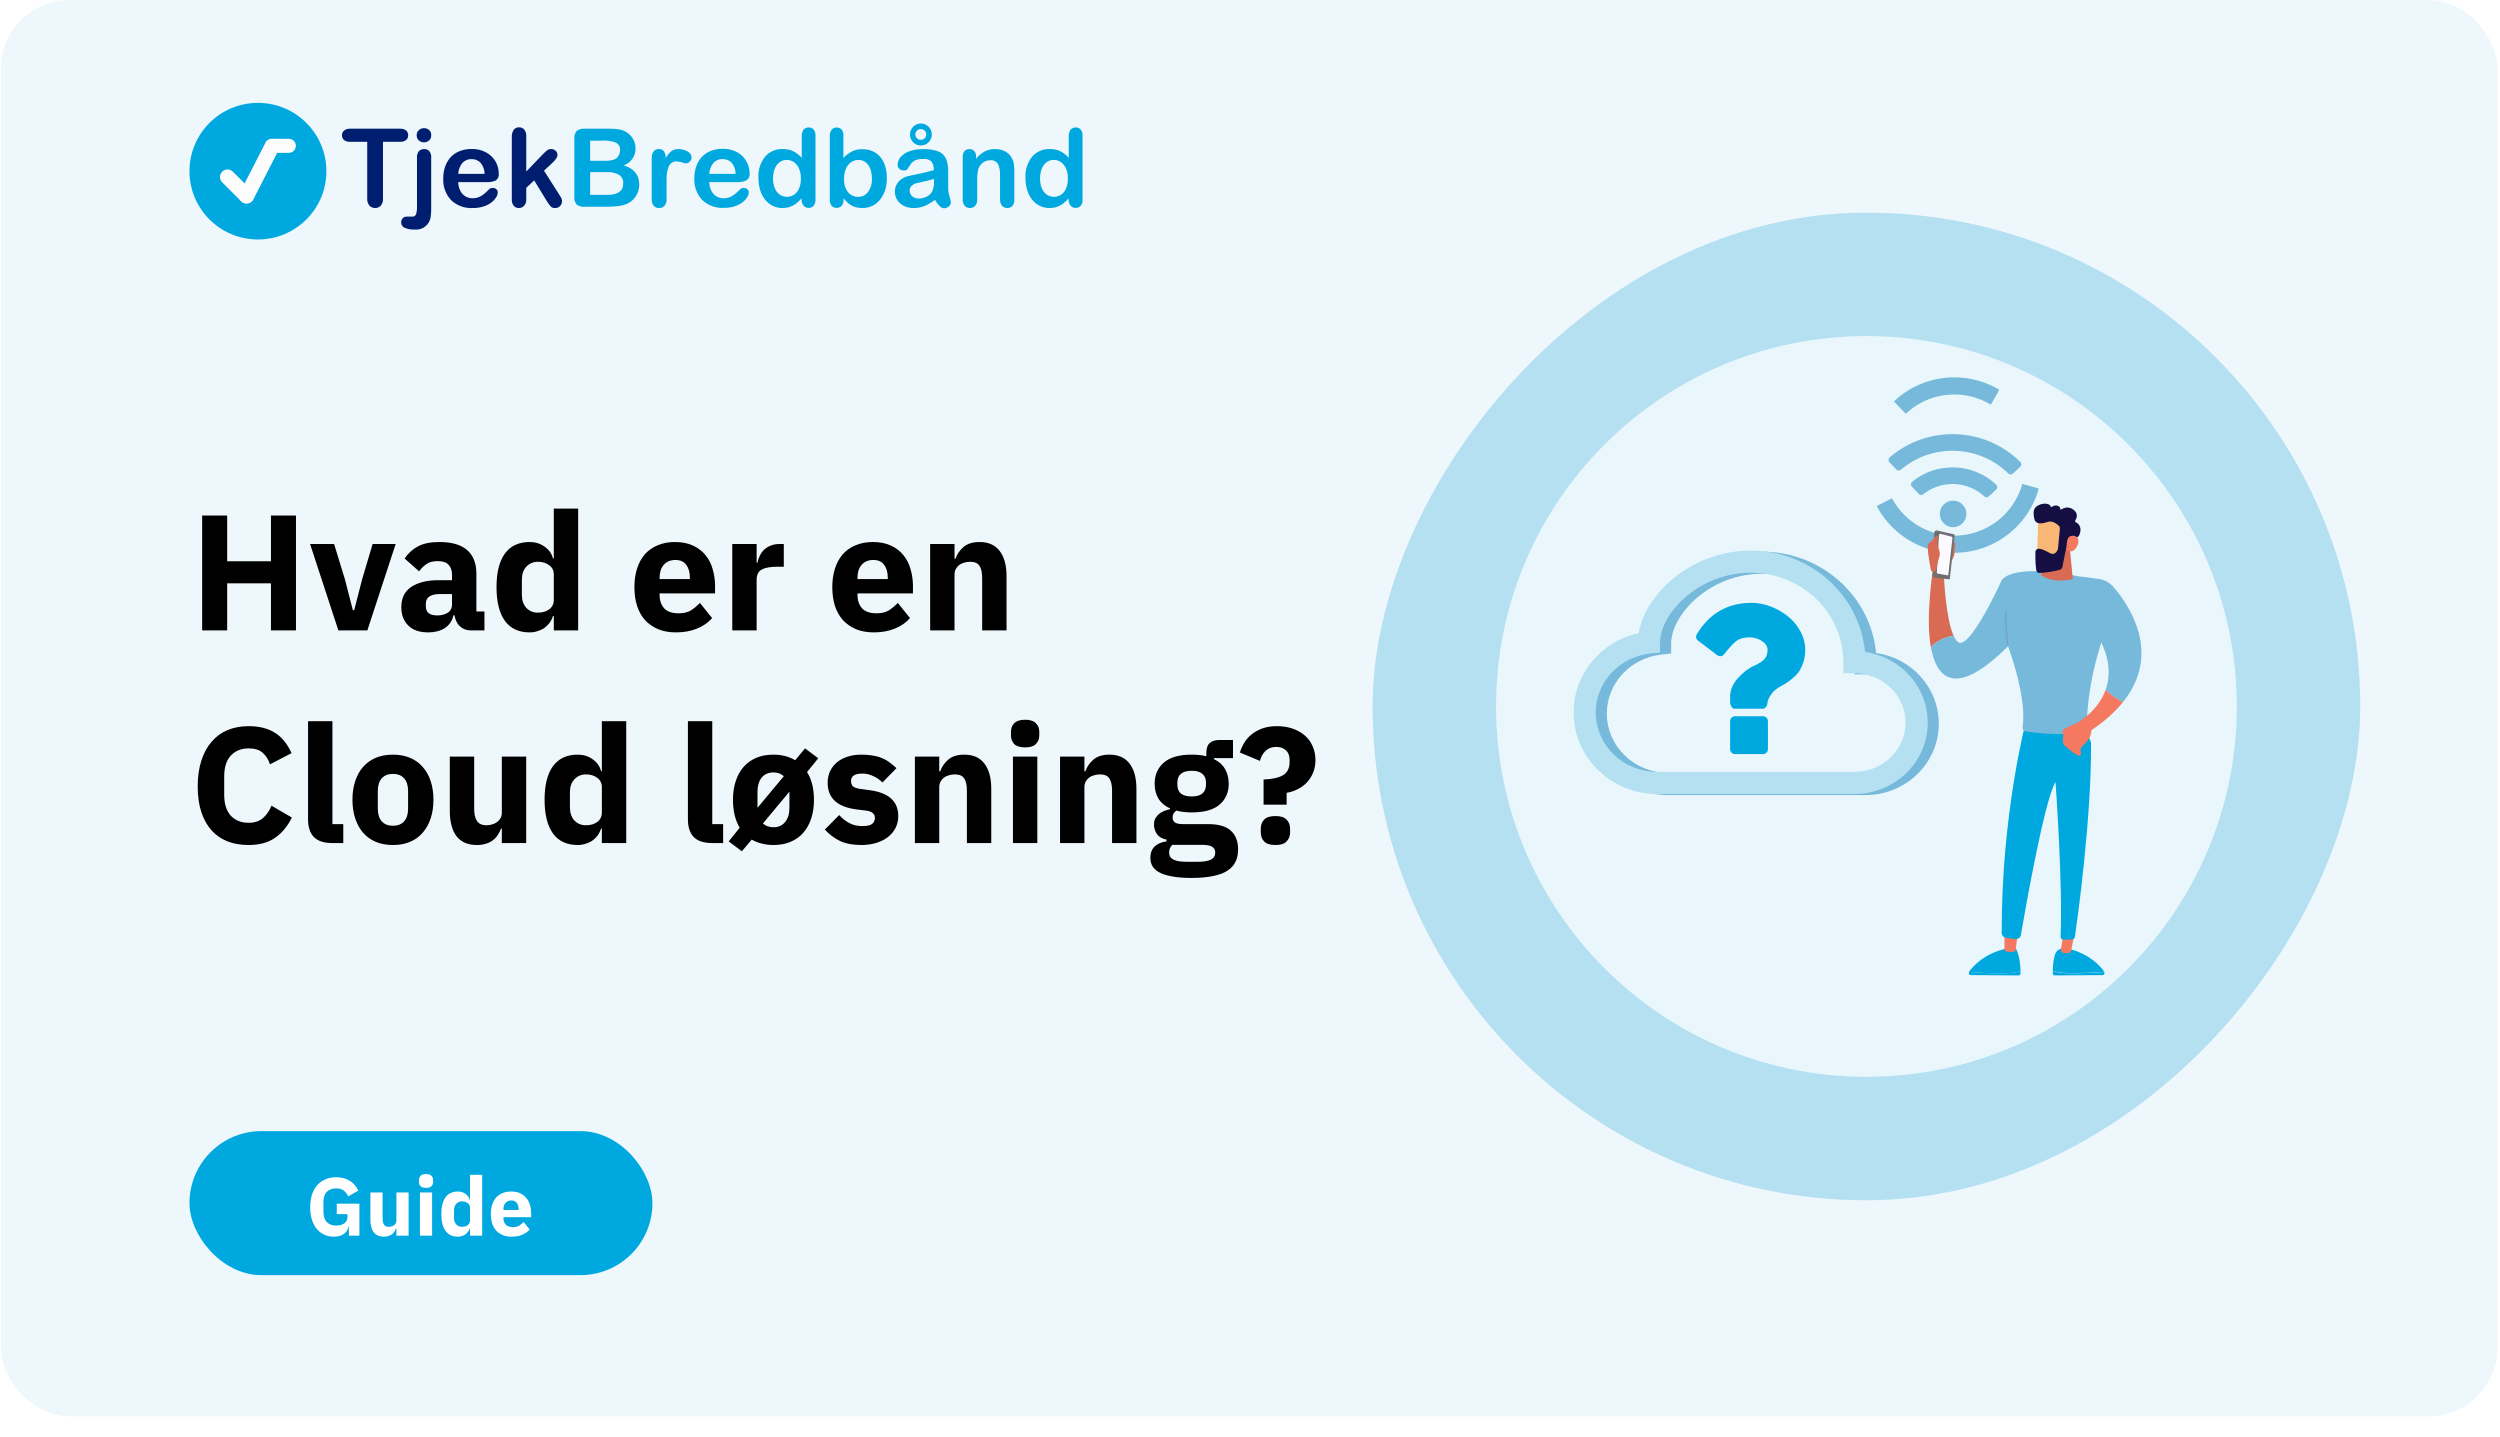
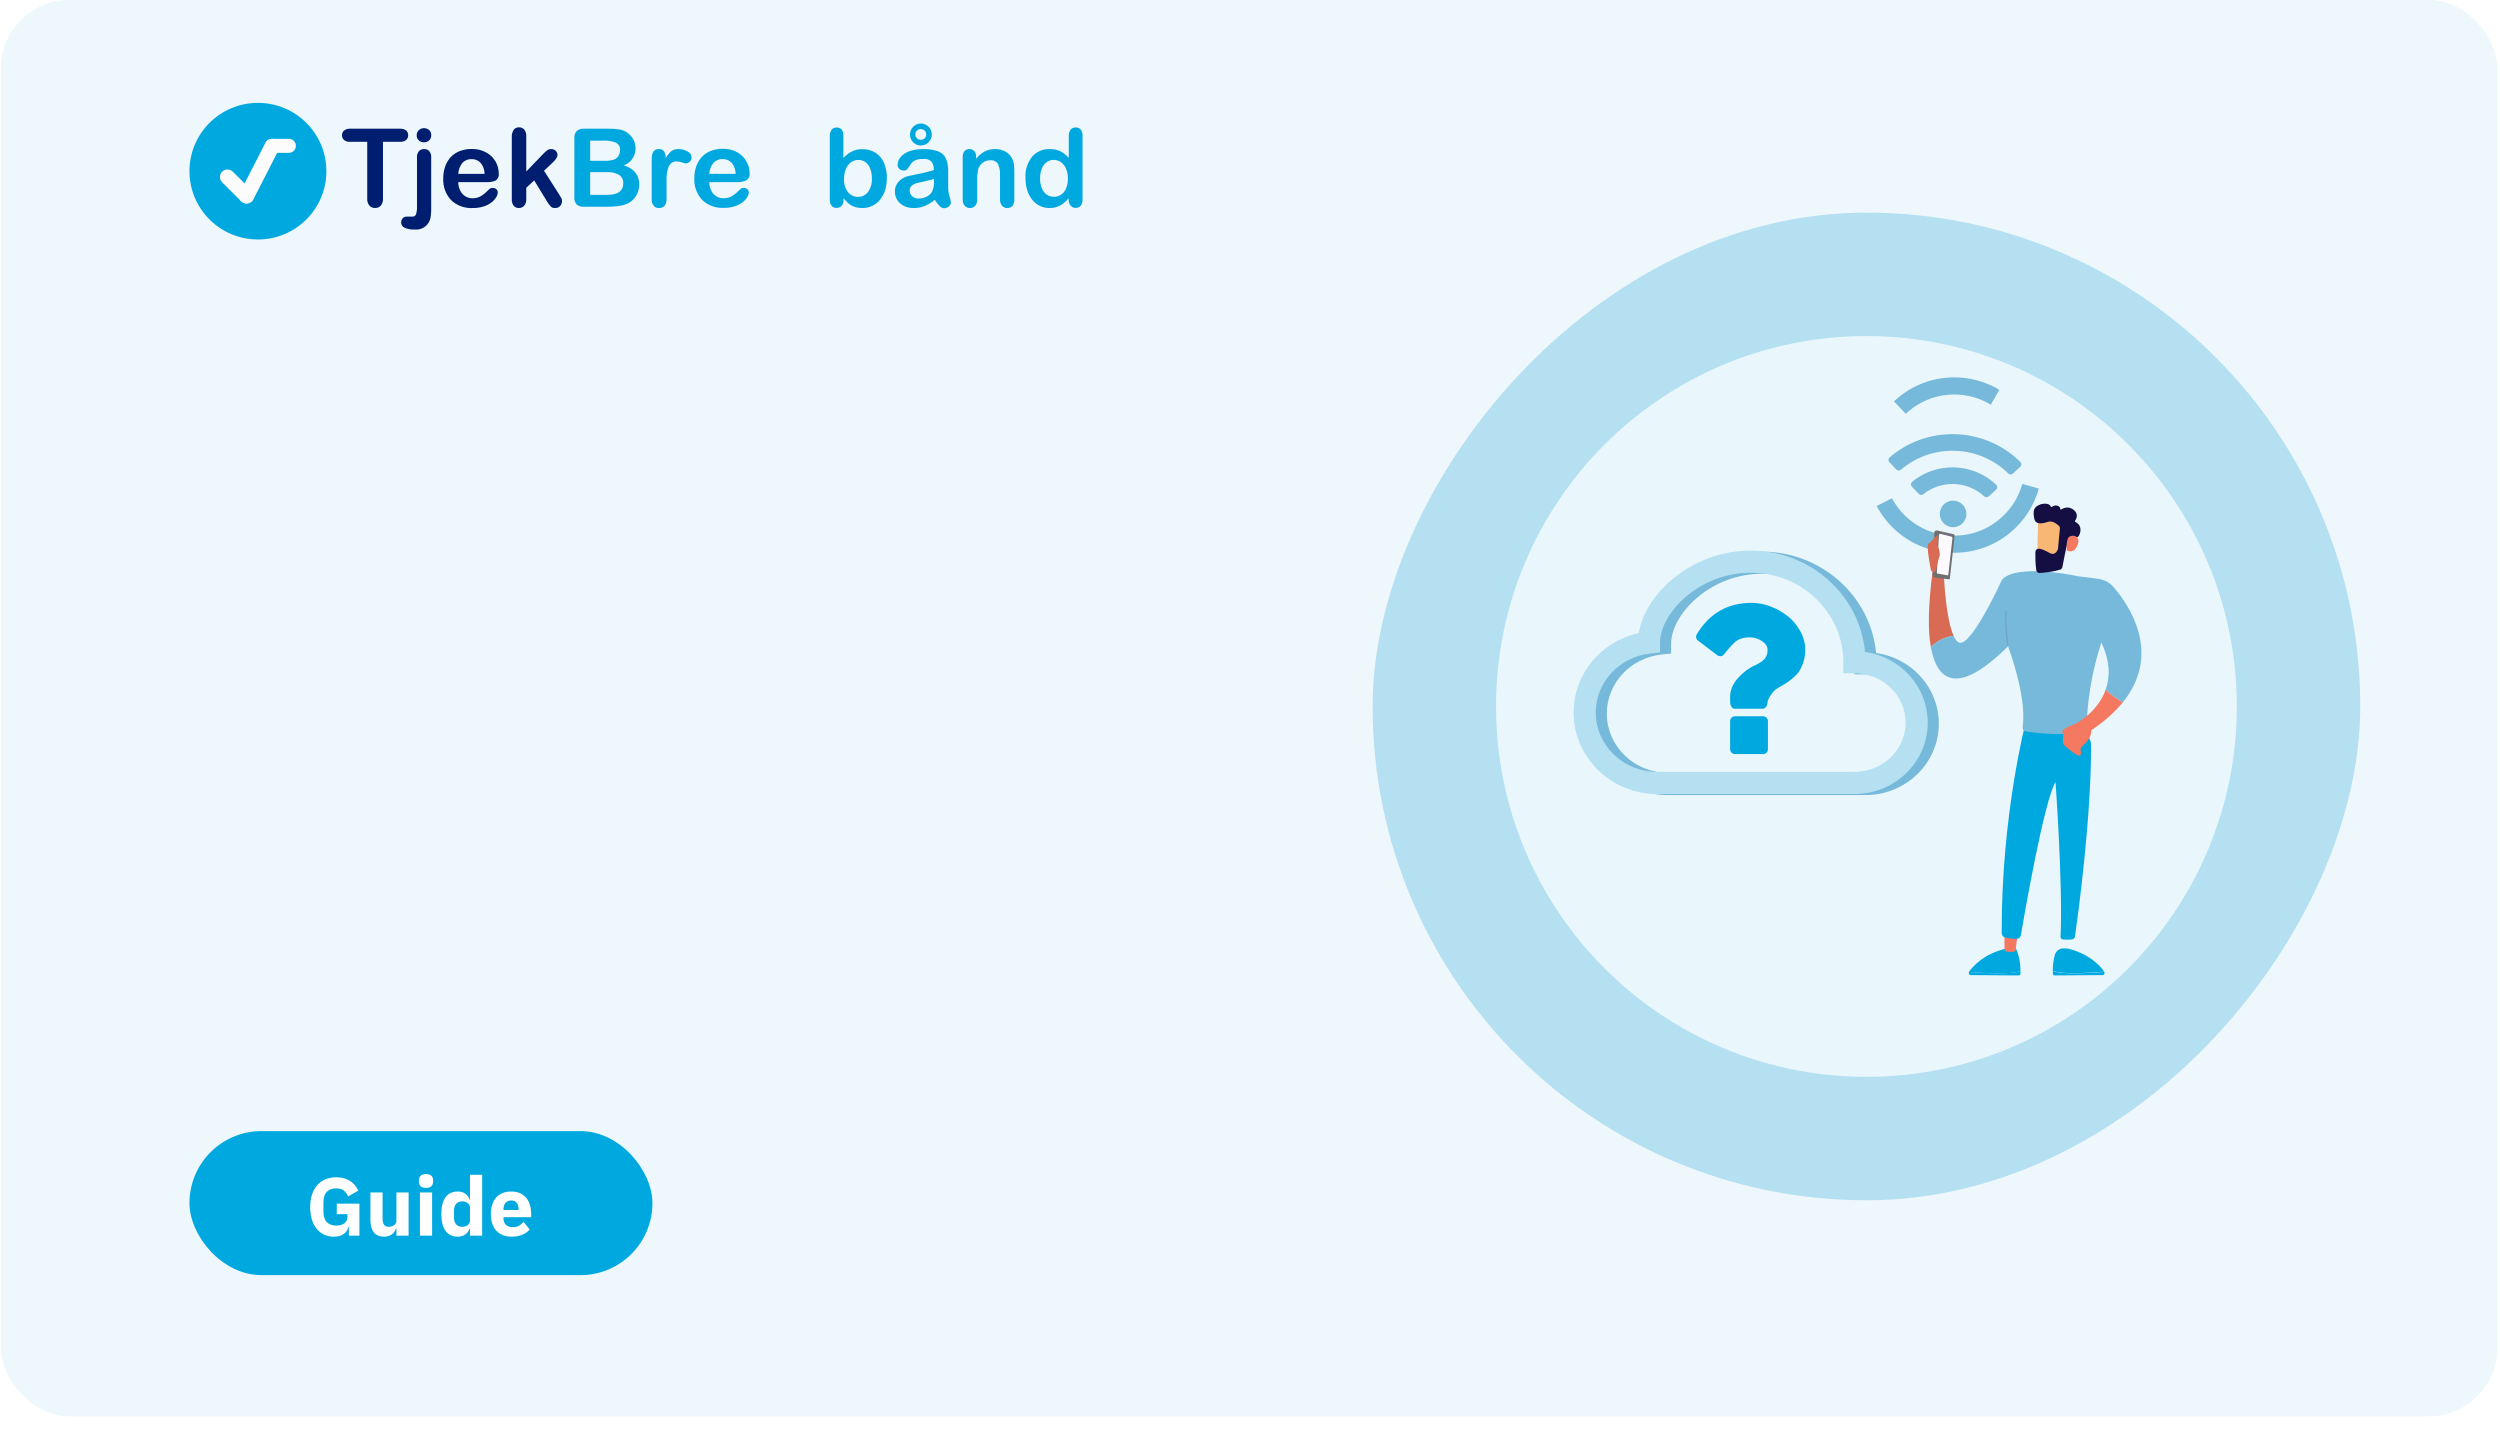
<svg xmlns="http://www.w3.org/2000/svg" width="729" height="419" viewBox="0 0 729 419" fill="none">
  <g clip-path="url(#clip0_1463_22303)">
    <rect x="0.25" width="728" height="413" rx="20" fill="url(#paint0_linear_1463_22303)" />
    <path d="M75.213 69.83C86.239 69.83 95.176 60.914 95.176 49.915C95.176 38.916 86.239 30 75.213 30C64.188 30 55.25 38.916 55.25 49.915C55.25 60.914 64.188 69.83 75.213 69.83Z" fill="#00A8E0" />
    <path d="M67.351 50.601C66.792 50.043 65.885 50.043 65.326 50.601C64.766 51.159 64.766 52.064 65.326 52.621L70.865 58.147C71.424 58.705 72.331 58.705 72.89 58.147C73.449 57.589 73.449 56.685 72.89 56.127L67.351 50.601Z" fill="#FCFCFC" stroke="#FCFCFC" stroke-width="1.532" stroke-miterlimit="10" />
    <path d="M80.604 43.332C80.964 42.63 80.685 41.769 79.981 41.41C79.276 41.051 78.413 41.329 78.053 42.032L70.644 56.489C70.284 57.191 70.563 58.052 71.267 58.411C71.971 58.771 72.834 58.492 73.194 57.79L80.604 43.332Z" fill="#FCFCFC" stroke="#FCFCFC" stroke-width="1.532" stroke-miterlimit="10" />
    <path d="M84.229 43.802C84.937 43.802 85.511 43.23 85.511 42.523C85.511 41.816 84.937 41.243 84.229 41.243H79.285C78.576 41.243 78.002 41.816 78.002 42.523C78.002 43.23 78.576 43.802 79.285 43.802H84.229Z" fill="#FCFCFC" stroke="#FCFCFC" stroke-width="1.532" stroke-miterlimit="10" />
    <path d="M116.659 41.355H111.678V57.866C111.738 58.624 111.512 59.378 111.043 59.978C110.826 60.197 110.568 60.37 110.284 60.488C110 60.607 109.695 60.668 109.387 60.668C109.078 60.668 108.773 60.607 108.489 60.488C108.205 60.37 107.947 60.197 107.73 59.978C107.253 59.386 107.022 58.635 107.083 57.878V41.355H102.101C101.472 41.413 100.845 41.231 100.345 40.846C100.145 40.676 99.986 40.465 99.878 40.226C99.771 39.988 99.717 39.728 99.722 39.467C99.711 39.205 99.758 38.944 99.862 38.703C99.965 38.462 100.122 38.247 100.32 38.075C100.8 37.704 101.395 37.511 102.002 37.529H116.659C117.297 37.478 117.931 37.664 118.44 38.05C118.631 38.225 118.781 38.439 118.882 38.677C118.983 38.915 119.032 39.171 119.026 39.429C119.038 39.697 118.989 39.965 118.881 40.21C118.773 40.456 118.609 40.673 118.403 40.846C117.902 41.22 117.283 41.401 116.659 41.355Z" fill="#001E70" />
    <path d="M125.738 45.989V60.338C125.763 61.167 125.73 61.998 125.638 62.823C125.602 63.298 125.501 63.766 125.339 64.214C125.002 65.093 124.383 65.835 123.579 66.327C122.776 66.819 121.831 67.033 120.893 66.935C119.895 66.99 118.897 66.811 117.979 66.413C117.68 66.285 117.426 66.072 117.249 65.8C117.071 65.528 116.979 65.209 116.983 64.885C116.97 64.658 117.004 64.432 117.081 64.218C117.158 64.005 117.277 63.809 117.431 63.643C117.59 63.475 117.784 63.346 118 63.264C118.216 63.183 118.447 63.151 118.677 63.17H120.159C120.395 63.196 120.633 63.146 120.839 63.028C121.045 62.91 121.208 62.729 121.304 62.512C121.539 61.74 121.636 60.932 121.591 60.127V45.989C121.526 45.313 121.722 44.637 122.139 44.1C122.336 43.89 122.575 43.725 122.842 43.616C123.108 43.506 123.395 43.456 123.683 43.467C123.967 43.457 124.25 43.508 124.512 43.617C124.775 43.727 125.01 43.892 125.202 44.1C125.613 44.64 125.805 45.314 125.738 45.989ZM123.633 41.504C123.084 41.513 122.552 41.318 122.139 40.957C121.924 40.767 121.756 40.53 121.646 40.266C121.536 40.001 121.487 39.715 121.504 39.429C121.495 39.148 121.549 38.869 121.661 38.612C121.773 38.354 121.94 38.124 122.151 37.938C122.558 37.565 123.093 37.36 123.646 37.367C124.178 37.362 124.695 37.547 125.103 37.889C125.324 38.077 125.498 38.314 125.611 38.582C125.723 38.849 125.771 39.14 125.75 39.429C125.765 39.712 125.716 39.994 125.609 40.256C125.501 40.518 125.337 40.753 125.128 40.945C124.72 41.315 124.185 41.515 123.633 41.504Z" fill="#001E70" />
    <path d="M141.915 53.108H133.621C133.624 53.969 133.825 54.819 134.206 55.593C134.539 56.279 135.062 56.856 135.713 57.257C136.337 57.629 137.053 57.823 137.78 57.816C138.252 57.821 138.721 57.758 139.175 57.63C139.618 57.514 140.039 57.325 140.42 57.071C140.801 56.829 141.163 56.559 141.504 56.263C141.84 55.977 142.263 55.58 142.749 55.083C143.016 54.881 143.349 54.784 143.683 54.81C144.063 54.791 144.436 54.915 144.729 55.157C144.87 55.283 144.98 55.439 145.051 55.614C145.122 55.788 145.153 55.976 145.14 56.164C145.111 56.642 144.956 57.105 144.692 57.506C144.33 58.096 143.862 58.615 143.309 59.034C142.623 59.551 141.852 59.946 141.03 60.202C140.008 60.527 138.94 60.682 137.867 60.661C136.705 60.73 135.542 60.559 134.449 60.16C133.356 59.76 132.358 59.14 131.516 58.338C130.74 57.489 130.14 56.496 129.751 55.415C129.362 54.334 129.191 53.187 129.249 52.039C129.238 50.856 129.427 49.68 129.81 48.561C130.158 47.539 130.713 46.6 131.441 45.803C132.178 45.028 133.08 44.43 134.081 44.051C135.191 43.632 136.37 43.425 137.556 43.442C139.048 43.4 140.524 43.761 141.827 44.486C142.973 45.111 143.918 46.045 144.555 47.182C145.124 48.218 145.428 49.379 145.439 50.561C145.502 50.955 145.452 51.358 145.296 51.725C145.139 52.092 144.883 52.407 144.555 52.636C143.724 52.998 142.82 53.16 141.915 53.108ZM133.621 50.697H141.304C141.302 49.518 140.888 48.376 140.134 47.467C139.79 47.109 139.373 46.828 138.911 46.644C138.449 46.46 137.953 46.376 137.456 46.399C136.97 46.385 136.487 46.473 136.038 46.66C135.589 46.846 135.186 47.126 134.853 47.48C134.11 48.395 133.678 49.522 133.621 50.697Z" fill="#001E70" />
    <path d="M159.5 58.723L155.764 52.598L153.46 54.76V58.127C153.505 58.811 153.277 59.485 152.825 60.002C152.637 60.209 152.409 60.374 152.154 60.488C151.898 60.601 151.622 60.66 151.343 60.661C151.053 60.677 150.764 60.627 150.496 60.515C150.229 60.403 149.99 60.232 149.799 60.015C149.388 59.46 149.189 58.777 149.238 58.089V40.013C149.188 39.257 149.38 38.504 149.786 37.864C149.964 37.622 150.2 37.428 150.471 37.3C150.743 37.172 151.043 37.114 151.343 37.131C151.633 37.118 151.923 37.171 152.19 37.285C152.457 37.399 152.696 37.571 152.887 37.789C153.309 38.358 153.512 39.059 153.46 39.764V50.014L158.23 45.044C158.653 44.6 159.107 44.185 159.587 43.802C159.919 43.572 160.316 43.454 160.721 43.467C160.963 43.461 161.205 43.503 161.432 43.59C161.658 43.677 161.865 43.809 162.041 43.976C162.21 44.135 162.344 44.328 162.434 44.542C162.524 44.756 162.568 44.986 162.564 45.218C162.564 45.84 161.991 46.672 160.845 47.703L158.628 49.778L162.975 56.586C163.298 57.095 163.523 57.48 163.672 57.741C163.802 57.973 163.875 58.233 163.884 58.499C163.915 59.082 163.713 59.654 163.323 60.089C163.137 60.282 162.912 60.432 162.663 60.531C162.414 60.63 162.146 60.674 161.879 60.661C161.654 60.683 161.427 60.658 161.213 60.587C160.998 60.517 160.801 60.402 160.633 60.251C160.208 59.779 159.829 59.267 159.5 58.723Z" fill="#001E70" />
    <path d="M177.233 60.276H170.271C169.887 60.314 169.5 60.274 169.132 60.159C168.763 60.043 168.422 59.855 168.129 59.605C167.631 58.986 167.398 58.196 167.482 57.406V40.386C167.442 40 167.48 39.61 167.593 39.239C167.707 38.868 167.893 38.523 168.142 38.224C168.433 37.974 168.772 37.784 169.137 37.665C169.502 37.546 169.888 37.499 170.271 37.529H177.656C178.602 37.516 179.548 37.583 180.483 37.727C181.239 37.85 181.965 38.112 182.625 38.498C183.165 38.834 183.648 39.253 184.057 39.74C184.459 40.227 184.779 40.777 185.004 41.367C185.219 41.974 185.328 42.612 185.328 43.256C185.344 44.336 185.024 45.395 184.41 46.286C183.796 47.176 182.92 47.854 181.903 48.225C184.908 49.178 186.407 51.029 186.399 53.779C186.414 54.993 186.072 56.185 185.415 57.207C184.782 58.208 183.862 58.996 182.775 59.468C182.007 59.773 181.203 59.978 180.384 60.077C179.338 60.208 178.286 60.274 177.233 60.276ZM172.089 41.02V46.896H176.311C177.212 46.931 178.112 46.818 178.976 46.56C179.287 46.458 179.575 46.296 179.823 46.083C180.07 45.87 180.274 45.61 180.421 45.318C180.678 44.872 180.811 44.366 180.807 43.852C180.862 43.391 180.771 42.925 180.548 42.517C180.325 42.11 179.98 41.782 179.562 41.579C178.37 41.132 177.097 40.937 175.825 41.007L172.089 41.02ZM176.934 50.188H172.089V56.822H177.071C180.184 56.822 181.741 55.7 181.741 53.456C181.776 52.968 181.679 52.48 181.46 52.043C181.241 51.605 180.908 51.235 180.496 50.971C179.403 50.388 178.171 50.117 176.934 50.188Z" fill="#00A8E0" />
    <path d="M194.37 54.561V58.09C194.419 58.789 194.202 59.481 193.76 60.028C193.564 60.235 193.326 60.398 193.062 60.508C192.798 60.617 192.514 60.669 192.228 60.661C191.93 60.686 191.631 60.64 191.354 60.528C191.077 60.416 190.831 60.24 190.634 60.015C190.2 59.471 189.986 58.784 190.036 58.09V46.325C190.036 44.424 190.721 43.467 192.104 43.467C192.394 43.441 192.686 43.488 192.951 43.606C193.217 43.723 193.448 43.906 193.623 44.138C193.981 44.729 194.158 45.411 194.134 46.101C194.537 45.36 195.069 44.696 195.702 44.138C196.31 43.667 197.065 43.43 197.832 43.467C198.738 43.47 199.629 43.701 200.423 44.138C200.779 44.28 201.088 44.522 201.308 44.836C201.529 45.149 201.654 45.519 201.669 45.902C201.668 46.136 201.62 46.367 201.525 46.581C201.43 46.794 201.293 46.986 201.121 47.145C200.971 47.299 200.794 47.422 200.597 47.508C200.401 47.593 200.189 47.638 199.975 47.642C199.587 47.593 199.206 47.497 198.841 47.356C198.335 47.183 197.806 47.087 197.272 47.07C196.721 47.047 196.178 47.219 195.741 47.554C195.309 47.947 194.995 48.45 194.831 49.008C194.588 49.749 194.437 50.516 194.382 51.294C194.37 52.213 194.37 53.294 194.37 54.561Z" fill="#00A8E0" />
    <path d="M215.067 53.108H206.823C206.821 53.97 207.022 54.821 207.408 55.592C207.727 56.266 208.235 56.833 208.868 57.227C209.502 57.621 210.236 57.826 210.983 57.816C211.454 57.821 211.924 57.758 212.377 57.63C212.821 57.514 213.242 57.325 213.623 57.071C214.001 56.826 214.363 56.556 214.705 56.263C215.043 55.977 215.466 55.58 215.951 55.083C216.215 54.883 216.542 54.785 216.872 54.809C217.258 54.789 217.635 54.913 217.932 55.157C218.072 55.283 218.181 55.439 218.253 55.613C218.324 55.788 218.356 55.976 218.343 56.164C218.313 56.644 218.154 57.108 217.881 57.505C217.528 58.08 217.067 58.582 216.524 58.984C215.838 59.501 215.067 59.896 214.245 60.152C213.222 60.476 212.155 60.631 211.081 60.611C209.92 60.68 208.757 60.51 207.664 60.11C206.571 59.71 205.573 59.09 204.731 58.288C203.954 57.44 203.355 56.446 202.966 55.365C202.576 54.284 202.406 53.137 202.464 51.989C202.453 50.807 202.642 49.63 203.025 48.511C203.373 47.489 203.928 46.55 204.656 45.753C205.393 44.978 206.295 44.38 207.296 44.001C208.406 43.582 209.585 43.375 210.77 43.392C212.263 43.352 213.738 43.712 215.043 44.436C216.164 45.067 217.084 46.002 217.695 47.132C218.273 48.165 218.582 49.327 218.591 50.511C218.65 50.908 218.595 51.314 218.432 51.681C218.269 52.049 218.005 52.362 217.67 52.586C216.855 52.959 215.964 53.138 215.067 53.108ZM206.823 50.697H214.507C214.507 49.513 214.093 48.367 213.336 47.455C212.992 47.097 212.575 46.816 212.114 46.632C211.652 46.447 211.155 46.364 210.659 46.386C210.175 46.374 209.694 46.464 209.247 46.65C208.801 46.836 208.399 47.115 208.069 47.467C207.318 48.384 206.882 49.516 206.823 50.697Z" fill="#00A8E0" />
-     <path d="M233.748 58.251V57.828C233.245 58.416 232.682 58.949 232.066 59.419C231.518 59.823 230.908 60.138 230.261 60.35C229.576 60.566 228.862 60.671 228.144 60.661C227.169 60.67 226.205 60.453 225.33 60.027C224.451 59.588 223.681 58.96 223.075 58.189C222.425 57.351 221.94 56.398 221.643 55.381C221.311 54.247 221.146 53.071 221.157 51.89C221.013 49.651 221.706 47.438 223.1 45.678C223.731 44.952 224.517 44.376 225.401 43.994C226.285 43.611 227.243 43.431 228.207 43.467C229.27 43.43 230.328 43.642 231.295 44.088C232.238 44.57 233.082 45.223 233.785 46.014V39.802C233.737 39.104 233.921 38.41 234.309 37.826C234.486 37.608 234.713 37.435 234.971 37.321C235.227 37.206 235.508 37.154 235.791 37.168C236.067 37.15 236.346 37.195 236.602 37.301C236.86 37.406 237.089 37.569 237.272 37.777C237.656 38.296 237.841 38.935 237.796 39.578V58.214C237.845 58.867 237.645 59.515 237.235 60.027C237.052 60.224 236.827 60.379 236.577 60.482C236.328 60.585 236.059 60.633 235.791 60.624C235.52 60.632 235.252 60.58 235.005 60.473C234.757 60.366 234.536 60.205 234.358 60.002C233.943 59.515 233.725 58.89 233.748 58.251ZM225.416 52.039C225.386 53.039 225.568 54.034 225.952 54.958C226.249 55.695 226.756 56.33 227.409 56.785C228.013 57.187 228.725 57.399 229.451 57.394C230.175 57.4 230.884 57.197 231.493 56.81C232.153 56.376 232.668 55.758 232.975 55.033C233.378 54.087 233.569 53.066 233.536 52.039C233.563 51.041 233.371 50.049 232.975 49.132C232.663 48.387 232.15 47.742 231.493 47.268C230.886 46.85 230.165 46.625 229.427 46.622C228.681 46.615 227.952 46.846 227.347 47.281C226.702 47.767 226.21 48.426 225.927 49.181C225.571 50.091 225.397 51.062 225.416 52.039Z" fill="#00A8E0" />
    <path d="M245.928 39.591V46.051C246.65 45.292 247.492 44.654 248.419 44.163C249.372 43.691 250.431 43.465 251.494 43.505C252.81 43.464 254.109 43.81 255.231 44.498C256.329 45.197 257.196 46.204 257.721 47.393C258.339 48.81 258.641 50.345 258.605 51.89C258.619 53.084 258.454 54.273 258.12 55.419C257.798 56.428 257.296 57.371 256.638 58.202C256.028 58.972 255.254 59.596 254.371 60.028C253.457 60.457 252.455 60.674 251.445 60.661C250.823 60.665 250.204 60.59 249.601 60.438C249.085 60.303 248.588 60.094 248.132 59.817C247.762 59.591 247.415 59.329 247.099 59.034C246.698 58.644 246.324 58.229 245.977 57.791V58.214C246.032 58.866 245.827 59.514 245.404 60.015C245.219 60.215 244.993 60.373 244.742 60.477C244.492 60.583 244.22 60.632 243.947 60.624C243.676 60.638 243.406 60.59 243.155 60.484C242.906 60.379 242.682 60.219 242.503 60.015C242.115 59.498 241.924 58.859 241.967 58.214V39.777C241.917 39.091 242.103 38.408 242.49 37.839C242.662 37.621 242.885 37.447 243.139 37.332C243.392 37.218 243.669 37.166 243.947 37.181C244.23 37.166 244.511 37.214 244.771 37.321C245.032 37.429 245.266 37.593 245.455 37.802C245.816 38.326 245.983 38.958 245.928 39.591ZM246.127 52.164C246.036 53.552 246.448 54.927 247.285 56.04C247.651 56.487 248.116 56.843 248.643 57.08C249.171 57.317 249.745 57.429 250.324 57.406C250.858 57.403 251.385 57.277 251.862 57.038C252.339 56.798 252.754 56.453 253.076 56.027C253.918 54.879 254.327 53.471 254.234 52.052C254.255 51.07 254.094 50.093 253.761 49.17C253.484 48.431 253.012 47.782 252.391 47.294C251.792 46.856 251.067 46.624 250.324 46.635C249.555 46.628 248.802 46.858 248.169 47.294C247.502 47.779 246.983 48.442 246.675 49.207C246.293 50.145 246.106 51.151 246.127 52.164Z" fill="#00A8E0" />
    <path d="M272.616 58.275C271.706 58.999 270.705 59.6 269.639 60.064C268.615 60.475 267.518 60.677 266.414 60.661C265.423 60.68 264.44 60.463 263.549 60.027C262.757 59.631 262.089 59.025 261.619 58.275C261.175 57.559 260.942 56.732 260.946 55.89C260.926 54.8 261.322 53.742 262.055 52.933C262.86 52.074 263.922 51.499 265.081 51.293L267.087 50.871C268.157 50.66 269.066 50.461 269.827 50.275C270.586 50.088 271.421 49.877 272.317 49.616C272.346 48.74 272.111 47.874 271.644 47.131C271.312 46.827 270.916 46.599 270.486 46.466C270.055 46.333 269.6 46.297 269.154 46.361C268.32 46.311 267.486 46.464 266.725 46.808C266.163 47.145 265.693 47.615 265.355 48.175C264.965 48.771 264.691 49.185 264.533 49.417C264.389 49.533 264.223 49.617 264.046 49.666C263.868 49.716 263.682 49.728 263.5 49.703C263.042 49.71 262.598 49.546 262.254 49.243C262.088 49.099 261.955 48.919 261.866 48.717C261.778 48.515 261.736 48.296 261.744 48.076C261.76 47.285 262.036 46.522 262.528 45.901C263.191 45.114 264.049 44.514 265.018 44.162C266.359 43.678 267.779 43.45 269.203 43.491C270.697 43.428 272.19 43.651 273.6 44.15C274.584 44.527 275.383 45.271 275.829 46.224C276.319 47.426 276.544 48.718 276.489 50.014V54.809C276.493 55.653 276.628 56.491 276.887 57.294C277.077 57.833 277.208 58.391 277.273 58.959C277.276 59.199 277.223 59.437 277.117 59.653C277.012 59.869 276.855 60.056 276.663 60.201C276.287 60.547 275.793 60.737 275.28 60.735C274.802 60.699 274.357 60.481 274.036 60.126C273.482 59.575 273.005 58.952 272.616 58.275ZM272.329 52.163C271.44 52.458 270.532 52.698 269.614 52.883C268.431 53.132 267.609 53.318 267.124 53.443C266.662 53.578 266.235 53.816 265.878 54.138C265.671 54.315 265.506 54.537 265.399 54.787C265.291 55.036 265.242 55.308 265.255 55.58C265.253 55.889 265.316 56.197 265.443 56.48C265.569 56.763 265.757 57.015 265.99 57.219C266.515 57.68 267.198 57.921 267.895 57.89C268.704 57.895 269.503 57.708 270.224 57.344C270.868 57.03 271.41 56.539 271.781 55.927C272.236 54.936 272.432 53.847 272.354 52.759L272.329 52.163ZM268.505 36.012C268.927 36.012 269.345 36.095 269.736 36.256C270.125 36.417 270.479 36.654 270.778 36.951C271.077 37.249 271.312 37.602 271.474 37.991C271.636 38.38 271.719 38.797 271.719 39.218C271.719 39.639 271.636 40.055 271.474 40.444C271.312 40.833 271.077 41.187 270.778 41.484C270.479 41.782 270.125 42.018 269.736 42.179C269.345 42.34 268.927 42.423 268.505 42.423C267.941 42.432 267.383 42.281 266.899 41.988C266.42 41.7 266.024 41.292 265.753 40.803C265.483 40.315 265.345 39.764 265.355 39.205C265.358 38.356 265.698 37.543 266.3 36.942C266.902 36.342 267.717 36.003 268.568 36L268.505 36.012ZM268.505 37.64C268.297 37.633 268.087 37.669 267.893 37.746C267.698 37.823 267.521 37.939 267.373 38.087C267.224 38.235 267.109 38.411 267.03 38.606C266.954 38.8 266.918 39.009 266.925 39.218C266.917 39.424 266.955 39.63 267.035 39.821C267.114 40.011 267.233 40.183 267.385 40.323C267.531 40.47 267.706 40.586 267.899 40.663C268.091 40.74 268.298 40.776 268.505 40.771C268.784 40.771 269.058 40.703 269.303 40.572C269.548 40.443 269.753 40.248 269.891 40.008C270.031 39.768 270.098 39.494 270.087 39.218C270.087 39.006 270.05 38.795 269.976 38.596C269.899 38.406 269.784 38.233 269.639 38.087C269.333 37.798 268.927 37.637 268.505 37.64Z" fill="#00A8E0" />
    <path d="M284.646 45.803V46.324C285.304 45.428 286.155 44.689 287.136 44.163C288.082 43.689 289.129 43.45 290.187 43.467C291.235 43.452 292.267 43.704 293.189 44.2C294.025 44.661 294.7 45.368 295.119 46.225C295.396 46.748 295.577 47.316 295.655 47.902C295.75 48.664 295.791 49.432 295.778 50.2V58.065C295.854 58.759 295.662 59.456 295.244 60.015C295.056 60.228 294.824 60.396 294.564 60.508C294.302 60.62 294.02 60.672 293.736 60.661C293.447 60.67 293.158 60.616 292.892 60.502C292.624 60.388 292.386 60.218 292.193 60.003C291.772 59.457 291.564 58.777 291.607 58.09V51.045C291.662 49.946 291.462 48.849 291.022 47.84C290.784 47.453 290.438 47.143 290.027 46.947C289.616 46.75 289.157 46.677 288.706 46.734C287.961 46.73 287.236 46.965 286.637 47.405C286.006 47.871 285.529 48.516 285.268 49.256C285.01 50.418 284.906 51.608 284.957 52.797V58.09C285.009 58.788 284.795 59.48 284.359 60.028C284.162 60.237 283.922 60.402 283.656 60.511C283.389 60.62 283.102 60.672 282.815 60.661C282.531 60.667 282.249 60.611 281.988 60.498C281.728 60.384 281.496 60.215 281.308 60.003C280.888 59.457 280.679 58.777 280.723 58.09V45.865C280.672 45.221 280.859 44.581 281.245 44.063C281.428 43.864 281.651 43.707 281.9 43.604C282.151 43.501 282.42 43.454 282.69 43.467C283.044 43.462 283.392 43.552 283.699 43.728C284.013 43.917 284.263 44.194 284.421 44.523C284.599 44.925 284.676 45.364 284.646 45.803Z" fill="#00A8E0" />
    <path d="M311.619 58.251V57.828C311.114 58.413 310.55 58.946 309.938 59.419C309.389 59.823 308.779 60.138 308.132 60.35C307.447 60.566 306.733 60.671 306.015 60.661C305.04 60.67 304.077 60.453 303.201 60.027C302.322 59.588 301.552 58.96 300.946 58.189C300.296 57.351 299.81 56.398 299.514 55.381C299.181 54.247 299.017 53.071 299.028 51.89C298.885 49.651 299.577 47.438 300.971 45.678C301.603 44.952 302.388 44.376 303.272 43.994C304.156 43.611 305.114 43.431 306.076 43.467C307.141 43.43 308.2 43.642 309.166 44.088C310.109 44.57 310.953 45.223 311.656 46.014V39.802C311.608 39.104 311.792 38.41 312.18 37.826C312.357 37.608 312.584 37.435 312.842 37.321C313.098 37.206 313.379 37.154 313.662 37.168C313.938 37.15 314.217 37.195 314.473 37.301C314.731 37.406 314.96 37.569 315.143 37.777C315.527 38.296 315.712 38.935 315.667 39.578V58.214C315.716 58.867 315.516 59.515 315.106 60.027C314.921 60.224 314.698 60.378 314.448 60.481C314.199 60.584 313.93 60.633 313.662 60.624C313.392 60.632 313.123 60.58 312.875 60.473C312.628 60.366 312.407 60.205 312.229 60.002C311.814 59.515 311.596 58.89 311.619 58.251ZM303.287 52.039C303.257 53.039 303.439 54.034 303.823 54.958C304.12 55.695 304.628 56.33 305.28 56.785C305.884 57.187 306.596 57.399 307.322 57.394C308.046 57.4 308.755 57.197 309.365 56.81C310.02 56.374 310.53 55.757 310.834 55.033C311.237 54.087 311.427 53.066 311.395 52.039C311.421 51.041 311.23 50.049 310.834 49.132C310.521 48.387 310.009 47.742 309.352 47.268C308.744 46.85 308.024 46.625 307.285 46.622C306.54 46.615 305.81 46.846 305.205 47.281C304.56 47.767 304.068 48.426 303.786 49.181C303.434 50.092 303.264 51.063 303.287 52.039Z" fill="#00A8E0" />
-     <path d="M79.01 170.102H66.242V183.83H58.946V150.326H66.242V163.67H79.01V150.326H86.306V183.83H79.01V170.102ZM98.672 183.83L90.416 158.63H97.424L100.544 168.806L102.896 177.926H103.28L105.632 168.806L108.656 158.63H115.376L107.12 183.83H98.672ZM137.327 183.83C136.047 183.83 134.975 183.43 134.111 182.63C133.279 181.83 132.751 180.758 132.527 179.414H132.239C131.855 181.046 131.007 182.294 129.695 183.158C128.383 183.99 126.767 184.406 124.847 184.406C122.319 184.406 120.383 183.734 119.039 182.39C117.695 181.046 117.023 179.27 117.023 177.062C117.023 174.406 117.983 172.438 119.903 171.158C121.855 169.846 124.495 169.19 127.823 169.19H131.807V167.606C131.807 166.39 131.487 165.43 130.847 164.726C130.207 163.99 129.135 163.622 127.631 163.622C126.223 163.622 125.103 163.926 124.271 164.534C123.439 165.142 122.751 165.83 122.207 166.598L117.983 162.854C119.007 161.35 120.287 160.182 121.823 159.35C123.391 158.486 125.503 158.054 128.159 158.054C131.743 158.054 134.431 158.838 136.223 160.406C138.015 161.974 138.911 164.262 138.911 167.27V178.31H141.263V183.83H137.327ZM127.487 179.462C128.671 179.462 129.679 179.206 130.511 178.694C131.375 178.182 131.807 177.35 131.807 176.198V173.222H128.351C125.567 173.222 124.175 174.166 124.175 176.054V176.774C124.175 177.702 124.463 178.39 125.039 178.838C125.615 179.254 126.431 179.462 127.487 179.462ZM161.487 179.606H161.247C161.055 180.278 160.751 180.918 160.335 181.526C159.919 182.102 159.407 182.614 158.799 183.062C158.223 183.478 157.551 183.798 156.783 184.022C156.047 184.278 155.279 184.406 154.479 184.406C151.279 184.406 148.863 183.286 147.231 181.046C145.599 178.774 144.783 175.494 144.783 171.206C144.783 166.918 145.599 163.654 147.231 161.414C148.863 159.174 151.279 158.054 154.479 158.054C156.111 158.054 157.551 158.502 158.799 159.398C160.079 160.294 160.895 161.446 161.247 162.854H161.487V148.31H168.591V183.83H161.487V179.606ZM156.831 178.646C158.175 178.646 159.279 178.326 160.143 177.686C161.039 177.014 161.487 176.102 161.487 174.95V167.51C161.487 166.358 161.039 165.462 160.143 164.822C159.279 164.15 158.175 163.814 156.831 163.814C155.487 163.814 154.367 164.294 153.471 165.254C152.607 166.182 152.175 167.446 152.175 169.046V173.414C152.175 175.014 152.607 176.294 153.471 177.254C154.367 178.182 155.487 178.646 156.831 178.646ZM197.09 184.406C195.17 184.406 193.458 184.102 191.954 183.494C190.45 182.854 189.17 181.974 188.114 180.854C187.09 179.702 186.306 178.31 185.762 176.678C185.25 175.046 184.994 173.222 184.994 171.206C184.994 169.222 185.25 167.43 185.762 165.83C186.274 164.198 187.026 162.806 188.018 161.654C189.042 160.502 190.29 159.622 191.762 159.014C193.234 158.374 194.914 158.054 196.802 158.054C198.882 158.054 200.658 158.406 202.13 159.11C203.634 159.814 204.85 160.758 205.778 161.942C206.738 163.126 207.426 164.502 207.842 166.07C208.29 167.606 208.514 169.222 208.514 170.918V173.03H192.338V173.414C192.338 175.078 192.786 176.406 193.682 177.398C194.578 178.358 195.986 178.838 197.906 178.838C199.378 178.838 200.578 178.55 201.506 177.974C202.434 177.366 203.298 176.646 204.098 175.814L207.65 180.23C206.53 181.542 205.058 182.566 203.234 183.302C201.442 184.038 199.394 184.406 197.09 184.406ZM196.946 163.286C195.506 163.286 194.37 163.766 193.538 164.726C192.738 165.654 192.338 166.902 192.338 168.47V168.854H201.17V168.422C201.17 166.886 200.818 165.654 200.114 164.726C199.442 163.766 198.386 163.286 196.946 163.286ZM213.531 183.83V158.63H220.635V164.102H220.875C221.003 163.398 221.227 162.726 221.547 162.086C221.867 161.414 222.283 160.822 222.795 160.31C223.339 159.798 223.979 159.398 224.715 159.11C225.451 158.79 226.315 158.63 227.307 158.63H228.555V165.254H226.779C224.699 165.254 223.147 165.526 222.123 166.07C221.131 166.614 220.635 167.622 220.635 169.094V183.83H213.531ZM254.793 184.406C252.873 184.406 251.161 184.102 249.657 183.494C248.153 182.854 246.873 181.974 245.817 180.854C244.793 179.702 244.009 178.31 243.465 176.678C242.953 175.046 242.697 173.222 242.697 171.206C242.697 169.222 242.953 167.43 243.465 165.83C243.977 164.198 244.729 162.806 245.721 161.654C246.745 160.502 247.993 159.622 249.465 159.014C250.937 158.374 252.617 158.054 254.505 158.054C256.585 158.054 258.361 158.406 259.833 159.11C261.337 159.814 262.553 160.758 263.481 161.942C264.441 163.126 265.129 164.502 265.545 166.07C265.993 167.606 266.217 169.222 266.217 170.918V173.03H250.041V173.414C250.041 175.078 250.489 176.406 251.385 177.398C252.281 178.358 253.689 178.838 255.609 178.838C257.081 178.838 258.281 178.55 259.209 177.974C260.137 177.366 261.001 176.646 261.801 175.814L265.353 180.23C264.233 181.542 262.761 182.566 260.937 183.302C259.145 184.038 257.097 184.406 254.793 184.406ZM254.649 163.286C253.209 163.286 252.073 163.766 251.241 164.726C250.441 165.654 250.041 166.902 250.041 168.47V168.854H258.873V168.422C258.873 166.886 258.521 165.654 257.817 164.726C257.145 163.766 256.089 163.286 254.649 163.286ZM271.234 183.83V158.63H278.338V162.902H278.626C279.074 161.59 279.858 160.454 280.978 159.494C282.098 158.534 283.65 158.054 285.634 158.054C288.226 158.054 290.178 158.918 291.49 160.646C292.834 162.374 293.506 164.838 293.506 168.038V183.83H286.402V168.614C286.402 166.982 286.146 165.782 285.634 165.014C285.122 164.214 284.21 163.814 282.898 163.814C282.322 163.814 281.762 163.894 281.218 164.054C280.674 164.182 280.178 164.406 279.73 164.726C279.314 165.046 278.978 165.446 278.722 165.926C278.466 166.374 278.338 166.902 278.338 167.51V183.83H271.234ZM72.482 246.406C70.21 246.406 68.162 246.054 66.338 245.35C64.514 244.614 62.962 243.542 61.682 242.134C60.402 240.694 59.41 238.918 58.706 236.806C58.002 234.662 57.65 232.166 57.65 229.318C57.65 226.502 58.002 224.006 58.706 221.83C59.41 219.622 60.402 217.782 61.682 216.31C62.962 214.806 64.514 213.67 66.338 212.902C68.162 212.134 70.21 211.75 72.482 211.75C75.586 211.75 78.146 212.39 80.162 213.67C82.178 214.918 83.794 216.902 85.01 219.622L78.722 222.886C78.274 221.478 77.57 220.358 76.61 219.526C75.682 218.662 74.306 218.23 72.482 218.23C70.338 218.23 68.61 218.934 67.298 220.342C66.018 221.718 65.378 223.734 65.378 226.39V231.766C65.378 234.422 66.018 236.454 67.298 237.862C68.61 239.238 70.338 239.926 72.482 239.926C74.274 239.926 75.698 239.446 76.754 238.486C77.842 237.494 78.642 236.31 79.154 234.934L85.106 238.39C83.858 240.95 82.21 242.934 80.162 244.342C78.146 245.718 75.586 246.406 72.482 246.406ZM96.884 245.83C94.452 245.83 92.66 245.238 91.508 244.054C90.388 242.87 89.828 241.158 89.828 238.918V210.31H96.932V240.31H100.1V245.83H96.884ZM114.583 246.406C112.727 246.406 111.063 246.102 109.591 245.494C108.151 244.886 106.919 244.006 105.895 242.854C104.903 241.702 104.135 240.31 103.591 238.678C103.047 237.046 102.775 235.222 102.775 233.206C102.775 231.19 103.047 229.366 103.591 227.734C104.135 226.102 104.903 224.726 105.895 223.606C106.919 222.454 108.151 221.574 109.591 220.966C111.063 220.358 112.727 220.054 114.583 220.054C116.439 220.054 118.087 220.358 119.527 220.966C120.999 221.574 122.231 222.454 123.223 223.606C124.247 224.726 125.031 226.102 125.575 227.734C126.119 229.366 126.391 231.19 126.391 233.206C126.391 235.222 126.119 237.046 125.575 238.678C125.031 240.31 124.247 241.702 123.223 242.854C122.231 244.006 120.999 244.886 119.527 245.494C118.087 246.102 116.439 246.406 114.583 246.406ZM114.583 240.79C115.991 240.79 117.079 240.358 117.847 239.494C118.615 238.63 118.999 237.398 118.999 235.798V230.662C118.999 229.062 118.615 227.83 117.847 226.966C117.079 226.102 115.991 225.67 114.583 225.67C113.175 225.67 112.087 226.102 111.319 226.966C110.551 227.83 110.167 229.062 110.167 230.662V235.798C110.167 237.398 110.551 238.63 111.319 239.494C112.087 240.358 113.175 240.79 114.583 240.79ZM146.333 241.606H146.093C145.869 242.246 145.565 242.854 145.181 243.43C144.829 244.006 144.365 244.518 143.789 244.966C143.213 245.414 142.525 245.766 141.725 246.022C140.957 246.278 140.061 246.406 139.037 246.406C136.445 246.406 134.477 245.558 133.133 243.862C131.821 242.134 131.165 239.67 131.165 236.47V220.63H138.269V235.846C138.269 237.382 138.541 238.566 139.085 239.398C139.629 240.23 140.557 240.646 141.869 240.646C142.413 240.646 142.957 240.566 143.501 240.406C144.045 240.246 144.525 240.022 144.941 239.734C145.357 239.414 145.693 239.03 145.949 238.582C146.205 238.134 146.333 237.606 146.333 236.998V220.63H153.437V245.83H146.333V241.606ZM175.502 241.606H175.262C175.07 242.278 174.766 242.918 174.35 243.526C173.934 244.102 173.422 244.614 172.814 245.062C172.238 245.478 171.566 245.798 170.798 246.022C170.062 246.278 169.294 246.406 168.494 246.406C165.294 246.406 162.878 245.286 161.246 243.046C159.614 240.774 158.798 237.494 158.798 233.206C158.798 228.918 159.614 225.654 161.246 223.414C162.878 221.174 165.294 220.054 168.494 220.054C170.126 220.054 171.566 220.502 172.814 221.398C174.094 222.294 174.91 223.446 175.262 224.854H175.502V210.31H182.606V245.83H175.502V241.606ZM170.846 240.646C172.19 240.646 173.294 240.326 174.158 239.686C175.054 239.014 175.502 238.102 175.502 236.95V229.51C175.502 228.358 175.054 227.462 174.158 226.822C173.294 226.15 172.19 225.814 170.846 225.814C169.502 225.814 168.382 226.294 167.486 227.254C166.622 228.182 166.19 229.446 166.19 231.046V235.414C166.19 237.014 166.622 238.294 167.486 239.254C168.382 240.182 169.502 240.646 170.846 240.646ZM207.649 245.83C205.217 245.83 203.425 245.238 202.273 244.054C201.153 242.87 200.593 241.158 200.593 238.918V210.31H207.697V240.31H210.865V245.83H207.649ZM212.485 245.35L215.701 241.366C214.389 239.19 213.733 236.47 213.733 233.206C213.733 231.19 214.005 229.366 214.549 227.734C215.093 226.102 215.861 224.726 216.853 223.606C217.877 222.454 219.109 221.574 220.549 220.966C222.021 220.358 223.685 220.054 225.541 220.054C227.941 220.054 230.053 220.598 231.877 221.686L234.757 218.23L238.597 221.11L235.333 225.142C236.677 227.254 237.349 229.958 237.349 233.254C237.349 235.27 237.077 237.094 236.533 238.726C235.989 240.358 235.205 241.75 234.181 242.902C233.189 244.022 231.957 244.886 230.485 245.494C229.045 246.102 227.397 246.406 225.541 246.406C224.325 246.406 223.173 246.262 222.085 245.974C221.029 245.718 220.069 245.334 219.205 244.822L216.325 248.23L212.485 245.35ZM225.541 241.222C227.013 241.222 228.149 240.71 228.949 239.686C229.781 238.662 230.197 237.286 230.197 235.558V230.854L222.469 240.118C223.269 240.854 224.293 241.222 225.541 241.222ZM220.885 235.558L228.565 226.342C227.765 225.606 226.757 225.238 225.541 225.238C224.069 225.238 222.917 225.75 222.085 226.774C221.285 227.798 220.885 229.174 220.885 230.902V235.558ZM251.137 246.406C248.705 246.406 246.657 246.022 244.993 245.254C243.329 244.454 241.841 243.334 240.529 241.894L244.705 237.67C245.601 238.662 246.593 239.446 247.681 240.022C248.769 240.598 250.001 240.886 251.377 240.886C252.785 240.886 253.761 240.678 254.305 240.262C254.849 239.814 255.121 239.222 255.121 238.486C255.121 237.302 254.273 236.598 252.577 236.374L249.841 236.038C244.177 235.334 241.345 232.742 241.345 228.262C241.345 227.046 241.569 225.942 242.017 224.95C242.497 223.926 243.153 223.062 243.985 222.358C244.849 221.622 245.873 221.062 247.057 220.678C248.273 220.262 249.633 220.054 251.137 220.054C252.449 220.054 253.601 220.15 254.593 220.342C255.617 220.502 256.513 220.758 257.281 221.11C258.081 221.43 258.801 221.846 259.441 222.358C260.113 222.838 260.769 223.382 261.409 223.99L257.329 228.166C256.529 227.366 255.617 226.742 254.593 226.294C253.601 225.814 252.577 225.574 251.521 225.574C250.305 225.574 249.441 225.766 248.929 226.15C248.417 226.534 248.161 227.046 248.161 227.686C248.161 228.358 248.337 228.886 248.689 229.27C249.073 229.622 249.777 229.878 250.801 230.038L253.633 230.422C259.169 231.158 261.937 233.686 261.937 238.006C261.937 239.222 261.681 240.342 261.169 241.366C260.657 242.39 259.921 243.286 258.961 244.054C258.033 244.79 256.897 245.366 255.553 245.782C254.241 246.198 252.769 246.406 251.137 246.406ZM266.781 245.83V220.63H273.885V224.902H274.173C274.621 223.59 275.405 222.454 276.525 221.494C277.645 220.534 279.197 220.054 281.181 220.054C283.773 220.054 285.725 220.918 287.037 222.646C288.381 224.374 289.053 226.838 289.053 230.038V245.83H281.949V230.614C281.949 228.982 281.693 227.782 281.181 227.014C280.669 226.214 279.757 225.814 278.445 225.814C277.869 225.814 277.309 225.894 276.765 226.054C276.221 226.182 275.725 226.406 275.277 226.726C274.861 227.046 274.525 227.446 274.269 227.926C274.013 228.374 273.885 228.902 273.885 229.51V245.83H266.781ZM298.927 217.942C297.487 217.942 296.431 217.622 295.759 216.982C295.119 216.31 294.799 215.462 294.799 214.438V213.382C294.799 212.358 295.119 211.526 295.759 210.886C296.431 210.214 297.487 209.878 298.927 209.878C300.367 209.878 301.407 210.214 302.047 210.886C302.719 211.526 303.055 212.358 303.055 213.382V214.438C303.055 215.462 302.719 216.31 302.047 216.982C301.407 217.622 300.367 217.942 298.927 217.942ZM295.375 220.63H302.479V245.83H295.375V220.63ZM309.109 245.83V220.63H316.213V224.902H316.501C316.949 223.59 317.733 222.454 318.853 221.494C319.973 220.534 321.525 220.054 323.509 220.054C326.101 220.054 328.053 220.918 329.365 222.646C330.709 224.374 331.381 226.838 331.381 230.038V245.83H324.277V230.614C324.277 228.982 324.021 227.782 323.509 227.014C322.997 226.214 322.085 225.814 320.773 225.814C320.197 225.814 319.637 225.894 319.093 226.054C318.549 226.182 318.053 226.406 317.605 226.726C317.189 227.046 316.853 227.446 316.597 227.926C316.341 228.374 316.213 228.902 316.213 229.51V245.83H309.109ZM361.031 247.654C361.031 248.998 360.791 250.182 360.311 251.206C359.863 252.23 359.111 253.094 358.055 253.798C356.999 254.534 355.591 255.078 353.831 255.43C352.103 255.814 349.959 256.006 347.399 256.006C345.223 256.006 343.367 255.862 341.831 255.574C340.327 255.318 339.095 254.934 338.135 254.422C337.207 253.942 336.519 253.334 336.071 252.598C335.655 251.894 335.447 251.078 335.447 250.15C335.447 248.742 335.863 247.638 336.695 246.838C337.527 246.038 338.679 245.542 340.151 245.35V244.822C338.935 244.598 338.023 244.086 337.415 243.286C336.807 242.454 336.503 241.494 336.503 240.406C336.503 239.734 336.631 239.158 336.887 238.678C337.175 238.166 337.527 237.734 337.943 237.382C338.391 236.998 338.903 236.694 339.479 236.47C340.055 236.246 340.631 236.07 341.207 235.942V235.75C339.671 235.046 338.535 234.086 337.799 232.87C337.063 231.622 336.695 230.182 336.695 228.55C336.695 225.99 337.575 223.942 339.335 222.406C341.127 220.838 343.847 220.054 347.495 220.054C349.159 220.054 350.583 220.214 351.767 220.534V219.574C351.767 218.23 352.087 217.27 352.727 216.694C353.399 216.086 354.343 215.782 355.559 215.782H359.543V221.062H353.975V221.35C355.447 222.054 356.535 223.03 357.239 224.278C357.943 225.494 358.295 226.918 358.295 228.55C358.295 231.078 357.399 233.11 355.607 234.646C353.847 236.15 351.143 236.902 347.495 236.902C345.863 236.902 344.375 236.726 343.031 236.374C342.295 236.854 341.927 237.526 341.927 238.39C341.927 238.998 342.151 239.478 342.599 239.83C343.079 240.15 343.863 240.31 344.951 240.31H352.247C355.319 240.31 357.543 240.95 358.919 242.23C360.327 243.51 361.031 245.318 361.031 247.654ZM354.359 248.614C354.359 247.878 354.071 247.318 353.495 246.934C352.919 246.55 351.911 246.358 350.471 246.358H341.831C341.511 246.678 341.271 247.03 341.111 247.414C340.983 247.83 340.919 248.23 340.919 248.614C340.919 249.542 341.319 250.214 342.119 250.63C342.919 251.078 344.279 251.302 346.199 251.302H349.079C350.999 251.302 352.359 251.078 353.159 250.63C353.959 250.214 354.359 249.542 354.359 248.614ZM347.495 232.246C348.903 232.246 349.943 231.958 350.615 231.382C351.319 230.774 351.671 229.91 351.671 228.79V228.214C351.671 227.094 351.319 226.246 350.615 225.67C349.943 225.062 348.903 224.758 347.495 224.758C346.087 224.758 345.031 225.062 344.327 225.67C343.655 226.246 343.319 227.094 343.319 228.214V228.79C343.319 229.91 343.655 230.774 344.327 231.382C345.031 231.958 346.087 232.246 347.495 232.246ZM368.459 234.646V227.302C370.987 227.206 372.875 226.79 374.123 226.054C375.403 225.286 376.043 224.006 376.043 222.214V221.542C376.043 220.326 375.675 219.398 374.939 218.758C374.235 218.118 373.307 217.798 372.155 217.798C370.907 217.798 369.867 218.182 369.035 218.95C368.235 219.718 367.691 220.694 367.403 221.878L361.547 219.43C361.835 218.47 362.251 217.542 362.795 216.646C363.339 215.718 364.043 214.902 364.907 214.198C365.803 213.462 366.859 212.87 368.075 212.422C369.323 211.974 370.763 211.75 372.395 211.75C374.059 211.75 375.579 211.99 376.955 212.47C378.331 212.95 379.515 213.622 380.507 214.486C381.499 215.35 382.251 216.39 382.763 217.606C383.307 218.822 383.579 220.166 383.579 221.638C383.579 222.982 383.355 224.198 382.907 225.286C382.459 226.374 381.851 227.334 381.083 228.166C380.315 228.966 379.419 229.622 378.395 230.134C377.371 230.646 376.299 230.998 375.179 231.19V234.646H368.459ZM371.915 246.406C370.379 246.406 369.275 246.054 368.603 245.35C367.963 244.646 367.643 243.782 367.643 242.758V241.606C367.643 240.582 367.963 239.718 368.603 239.014C369.275 238.31 370.379 237.958 371.915 237.958C373.451 237.958 374.539 238.31 375.179 239.014C375.851 239.718 376.187 240.582 376.187 241.606V242.758C376.187 243.782 375.851 244.646 375.179 245.35C374.539 246.054 373.451 246.406 371.915 246.406Z" fill="black" />
    <rect x="55.25" y="329.83" width="135" height="42" rx="21" fill="#00A8E0" />
    <path d="M101.73 357.666H101.61C101.482 358.514 101.05 359.218 100.314 359.778C99.578 360.338 98.578 360.618 97.314 360.618C96.354 360.618 95.458 360.434 94.626 360.066C93.794 359.698 93.066 359.154 92.442 358.434C91.818 357.714 91.33 356.818 90.978 355.746C90.626 354.674 90.45 353.434 90.45 352.026C90.45 350.618 90.634 349.37 91.002 348.282C91.37 347.194 91.882 346.282 92.538 345.546C93.21 344.81 94.01 344.25 94.938 343.866C95.866 343.482 96.898 343.29 98.034 343.29C99.538 343.29 100.834 343.618 101.922 344.274C103.01 344.914 103.866 345.882 104.49 347.178L101.514 348.882C101.258 348.226 100.858 347.674 100.314 347.226C99.77 346.762 99.01 346.53 98.034 346.53C96.898 346.53 95.994 346.858 95.322 347.514C94.65 348.17 94.314 349.202 94.314 350.61V353.298C94.314 354.69 94.65 355.722 95.322 356.394C95.994 357.05 96.898 357.378 98.034 357.378C98.482 357.378 98.906 357.33 99.306 357.234C99.706 357.122 100.058 356.962 100.362 356.754C100.666 356.53 100.898 356.266 101.058 355.962C101.234 355.658 101.322 355.298 101.322 354.882V354.042H98.202V350.994H104.802V360.33H101.73V357.666ZM115.596 358.218H115.476C115.364 358.538 115.212 358.842 115.02 359.13C114.844 359.418 114.612 359.674 114.324 359.898C114.036 360.122 113.692 360.298 113.292 360.426C112.908 360.554 112.46 360.618 111.948 360.618C110.652 360.618 109.668 360.194 108.996 359.346C108.34 358.482 108.012 357.25 108.012 355.65V347.73H111.564V355.338C111.564 356.106 111.7 356.698 111.972 357.114C112.244 357.53 112.708 357.738 113.364 357.738C113.636 357.738 113.908 357.698 114.18 357.618C114.452 357.538 114.692 357.426 114.9 357.282C115.108 357.122 115.276 356.93 115.404 356.706C115.532 356.482 115.596 356.218 115.596 355.914V347.73H119.148V360.33H115.596V358.218ZM124.229 346.386C123.509 346.386 122.981 346.226 122.645 345.906C122.325 345.57 122.165 345.146 122.165 344.634V344.106C122.165 343.594 122.325 343.178 122.645 342.858C122.981 342.522 123.509 342.354 124.229 342.354C124.949 342.354 125.469 342.522 125.789 342.858C126.125 343.178 126.293 343.594 126.293 344.106V344.634C126.293 345.146 126.125 345.57 125.789 345.906C125.469 346.226 124.949 346.386 124.229 346.386ZM122.453 347.73H126.005V360.33H122.453V347.73ZM137.048 358.218H136.928C136.832 358.554 136.68 358.874 136.472 359.178C136.264 359.466 136.008 359.722 135.704 359.946C135.416 360.154 135.08 360.314 134.696 360.426C134.328 360.554 133.944 360.618 133.544 360.618C131.944 360.618 130.736 360.058 129.92 358.938C129.104 357.802 128.696 356.162 128.696 354.018C128.696 351.874 129.104 350.242 129.92 349.122C130.736 348.002 131.944 347.442 133.544 347.442C134.36 347.442 135.08 347.666 135.704 348.114C136.344 348.562 136.752 349.138 136.928 349.842H137.048V342.57H140.6V360.33H137.048V358.218ZM134.72 357.738C135.392 357.738 135.944 357.578 136.376 357.258C136.824 356.922 137.048 356.466 137.048 355.89V352.17C137.048 351.594 136.824 351.146 136.376 350.826C135.944 350.49 135.392 350.322 134.72 350.322C134.048 350.322 133.488 350.562 133.04 351.042C132.608 351.506 132.392 352.138 132.392 352.938V355.122C132.392 355.922 132.608 356.562 133.04 357.042C133.488 357.506 134.048 357.738 134.72 357.738ZM149.178 360.618C148.218 360.618 147.362 360.466 146.61 360.162C145.858 359.842 145.218 359.402 144.69 358.842C144.178 358.266 143.786 357.57 143.514 356.754C143.258 355.938 143.13 355.026 143.13 354.018C143.13 353.026 143.258 352.13 143.514 351.33C143.77 350.514 144.146 349.818 144.642 349.242C145.154 348.666 145.778 348.226 146.514 347.922C147.25 347.602 148.09 347.442 149.034 347.442C150.074 347.442 150.962 347.618 151.698 347.97C152.45 348.322 153.058 348.794 153.522 349.386C154.002 349.978 154.346 350.666 154.554 351.45C154.778 352.218 154.89 353.026 154.89 353.874V354.93H146.802V355.122C146.802 355.954 147.026 356.618 147.474 357.114C147.922 357.594 148.626 357.834 149.586 357.834C150.322 357.834 150.922 357.69 151.386 357.402C151.85 357.098 152.282 356.738 152.682 356.322L154.458 358.53C153.898 359.186 153.162 359.698 152.25 360.066C151.354 360.434 150.33 360.618 149.178 360.618ZM149.106 350.058C148.386 350.058 147.818 350.298 147.402 350.778C147.002 351.242 146.802 351.866 146.802 352.65V352.842H151.218V352.626C151.218 351.858 151.042 351.242 150.69 350.778C150.354 350.298 149.826 350.058 149.106 350.058Z" fill="white" />
    <rect width="288" height="288" rx="144" transform="matrix(-1 0 0 1 688.25 62)" fill="#B4E0F2" />
    <g clip-path="url(#clip1_1463_22303)">
      <path d="M544.25 314C603.897 314 652.25 265.647 652.25 206C652.25 146.353 603.897 98 544.25 98C484.603 98 436.25 146.353 436.25 206C436.25 265.647 484.603 314 544.25 314Z" fill="#E9F7FC" />
      <path d="M490.531 169.516C496.982 163.953 505.209 160.881 513.726 160.854C531.087 160.854 545.498 173.762 547.067 190.406C557.341 191.858 565.357 200.461 565.357 211.02C565.357 222.611 555.689 231.846 543.976 231.846H486.499C473.119 231.846 462.096 221.3 462.096 208.083C462.096 196.705 470.266 187.283 481.083 184.894C482.006 179.325 485.588 173.774 490.531 169.516ZM494.746 174.401C489.86 178.615 487.304 183.695 487.304 187.67V190.561L484.432 190.878C475.416 191.865 468.55 199.267 468.55 208.083C468.55 217.551 476.488 225.392 486.498 225.392H543.974C552.319 225.392 558.902 218.861 558.902 211.019C558.902 203.172 552.319 196.64 543.974 196.64H540.748V193.414C540.755 179.086 528.751 167.308 513.726 167.308C506.755 167.336 500.024 169.853 494.746 174.407V174.401Z" fill="#76B9DA" />
      <path d="M487.301 169.208C493.751 163.645 501.978 160.573 510.496 160.546C527.856 160.546 542.268 173.454 543.836 190.098C554.111 191.551 562.127 200.153 562.127 210.712C562.127 222.303 552.459 231.538 540.745 231.538H483.268C469.888 231.538 458.865 220.993 458.865 207.775C458.865 196.397 467.036 186.975 477.852 184.587C478.775 179.017 482.358 173.467 487.301 169.208ZM491.515 174.093C486.63 178.308 484.074 183.387 484.074 187.363V190.254L481.202 190.57C472.186 191.557 465.319 198.959 465.319 207.775C465.319 217.243 473.258 225.084 483.267 225.084H540.744C549.089 225.084 555.672 218.553 555.672 210.712C555.672 202.864 549.089 196.333 540.744 196.333H537.518V193.106C537.524 178.778 525.52 167 510.496 167C503.525 167.028 496.793 169.546 491.515 174.099V174.093Z" fill="#B4E0F2" />
      <path d="M515.527 210.242V218.511C515.518 218.873 515.37 219.219 515.114 219.475C514.857 219.732 514.512 219.88 514.149 219.889H505.88C505.518 219.88 505.172 219.732 504.916 219.475C504.659 219.219 504.511 218.873 504.502 218.511V210.242C504.511 209.879 504.659 209.534 504.916 209.277C505.172 209.021 505.518 208.873 505.88 208.864H514.149C514.512 208.873 514.857 209.021 515.114 209.277C515.37 209.534 515.518 209.879 515.527 210.242ZM526.414 189.57C526.413 191.731 525.811 193.849 524.674 195.686C524.142 196.455 523.505 197.145 522.779 197.736C522.155 198.281 521.493 198.782 520.798 199.234C520.293 199.544 519.592 199.952 518.697 200.457C517.739 201 516.929 201.769 516.337 202.697C515.705 203.661 515.389 204.431 515.389 205.004C515.383 205.414 515.237 205.809 514.976 206.124C514.7 206.48 514.379 206.658 514.011 206.658H505.743C505.398 206.658 505.105 206.446 504.864 206.021C504.632 205.629 504.508 205.184 504.503 204.728V203.179C504.503 201.273 505.249 199.476 506.742 197.787C508.235 196.099 509.877 194.853 511.669 194.049C513.024 193.429 513.989 192.786 514.563 192.12C515.137 191.453 515.424 190.581 515.424 189.501C515.424 188.536 514.89 187.687 513.822 186.952C512.732 186.21 511.438 185.824 510.119 185.849C508.626 185.849 507.385 186.182 506.398 186.848C505.594 187.423 504.365 188.743 502.711 190.81C502.588 190.979 502.428 191.117 502.243 191.212C502.057 191.308 501.852 191.359 501.643 191.361C501.336 191.352 501.038 191.256 500.782 191.086L495.131 186.78C494.847 186.574 494.655 186.264 494.597 185.918C494.538 185.584 494.605 185.24 494.787 184.954C498.462 178.844 503.79 175.79 510.773 175.79C512.672 175.801 514.552 176.163 516.32 176.858C518.135 177.544 519.832 178.508 521.35 179.717C522.851 180.921 524.093 182.415 525.002 184.11C525.928 185.781 526.413 187.66 526.414 189.57Z" fill="#00A8E0" />
      <g filter="url(#filter0_d_1463_22303)">
        <path d="M589.141 131.715C578.764 121.422 562.085 120.843 551.019 130.384C550.921 130.469 550.84 130.573 550.783 130.69C550.726 130.807 550.693 130.934 550.687 131.064C550.68 131.194 550.7 131.324 550.745 131.446C550.79 131.568 550.86 131.68 550.949 131.774L552.95 133.903C553.124 134.086 553.362 134.196 553.614 134.209C553.866 134.222 554.114 134.137 554.305 133.973C563.42 126.19 577.062 126.665 585.613 135.066C585.793 135.243 586.034 135.345 586.287 135.349C586.539 135.354 586.784 135.261 586.97 135.091L589.114 133.107C589.21 133.019 589.287 132.912 589.34 132.793C589.393 132.675 589.422 132.547 589.425 132.417C589.427 132.287 589.403 132.157 589.354 132.037C589.306 131.916 589.233 131.807 589.141 131.715ZM569.664 142.981C568.897 142.954 568.14 143.155 567.489 143.558C566.837 143.962 566.319 144.549 566.001 145.247C565.683 145.945 565.579 146.721 565.703 147.478C565.826 148.234 566.171 148.937 566.693 149.498C567.216 150.059 567.894 150.452 568.64 150.627C569.386 150.803 570.168 150.754 570.886 150.485C571.604 150.217 572.226 149.741 572.674 149.119C573.122 148.497 573.375 147.756 573.402 146.99C573.42 146.481 573.337 145.974 573.159 145.497C572.981 145.02 572.71 144.583 572.363 144.211C572.016 143.839 571.599 143.538 571.136 143.327C570.673 143.116 570.172 142.998 569.664 142.981ZM582.107 138.35C575.346 131.936 564.757 131.573 557.573 137.493C557.472 137.577 557.388 137.68 557.329 137.798C557.269 137.915 557.234 138.043 557.226 138.175C557.219 138.306 557.238 138.438 557.283 138.561C557.329 138.685 557.399 138.798 557.49 138.893L559.502 141.023C559.672 141.203 559.904 141.312 560.15 141.33C560.397 141.347 560.642 141.272 560.835 141.118C563.382 139.081 566.573 138.024 569.832 138.137C573.091 138.251 576.201 139.529 578.599 141.738C578.782 141.905 579.02 141.998 579.268 141.998C579.515 141.997 579.754 141.904 579.936 141.736L582.092 139.752C582.189 139.663 582.267 139.556 582.321 139.436C582.375 139.316 582.404 139.186 582.405 139.054C582.407 138.922 582.381 138.792 582.33 138.671C582.278 138.55 582.203 138.44 582.107 138.35Z" fill="#76B9DA" />
      </g>
      <path d="M569.866 158.692C582.611 158.692 592.943 148.361 592.943 135.615C592.943 122.87 582.611 112.539 569.866 112.539C557.121 112.539 546.789 122.87 546.789 135.615C546.789 148.361 557.121 158.692 569.866 158.692Z" stroke="#76B9DA" stroke-width="5" stroke-dasharray="30 30" />
-       <path d="M569.332 163.15C569.332 163.15 570.058 161.837 569.98 160.781C569.902 159.724 570.56 158.173 569.86 158.288C569.159 158.404 569.015 158.31 568.825 159.577C568.635 160.844 566.924 165.519 569.332 163.15Z" fill="#D96B55" />
      <path d="M603.158 283.795C600.607 283.724 599.287 283.423 598.604 283.145C598.603 283.398 598.604 283.656 598.612 283.924C598.61 284.055 598.659 284.182 598.749 284.278C598.838 284.373 598.962 284.43 599.093 284.436L613.102 284.346C613.549 284.343 613.809 283.824 613.616 283.414C611.78 283.566 607.102 283.905 603.158 283.795Z" fill="#00A8E0" />
      <path d="M599.202 278.424C599.357 277.87 599.693 277.385 600.157 277.045C600.62 276.706 601.184 276.531 601.758 276.549L602.927 276.586C609.153 278.078 612.304 281.521 613.542 283.25C613.563 283.283 613.582 283.319 613.597 283.355C611.76 283.507 607.082 283.847 603.138 283.737C600.587 283.665 599.267 283.365 598.584 283.086C598.581 281.511 598.789 279.943 599.202 278.424Z" fill="#00A8E0" />
-       <path d="M604.894 272.567L603.916 277.277C603.888 277.439 603.81 277.588 603.691 277.702C603.573 277.816 603.421 277.889 603.258 277.911C602.753 277.961 602.245 277.953 601.742 277.887C601.617 277.862 601.498 277.814 601.391 277.744C601.285 277.673 601.194 277.583 601.122 277.477C601.051 277.371 601.001 277.253 600.976 277.128C600.951 277.003 600.951 276.874 600.975 276.749L601.655 272.567H604.894Z" fill="#F47960" />
      <path d="M584.623 283.796C587.174 283.724 588.494 283.424 589.176 283.145C589.178 283.399 589.176 283.657 589.168 283.924C589.171 284.056 589.122 284.182 589.032 284.278C588.942 284.374 588.819 284.431 588.688 284.437L574.679 284.346C574.232 284.343 573.971 283.825 574.164 283.415C576 283.566 580.678 283.906 584.623 283.796Z" fill="#00A8E0" />
      <path d="M574.164 283.414C574.179 283.377 574.198 283.342 574.22 283.309C575.457 281.58 578.608 278.138 584.834 276.645L587.821 276.551C587.821 276.551 589.151 278.862 589.176 283.145C588.494 283.424 587.174 283.724 584.623 283.795C580.679 283.906 576.001 283.566 574.164 283.414Z" fill="#00A8E0" />
      <path d="M588.375 272.023C588.342 272.246 587.932 275.63 587.774 276.942C587.762 277.087 587.701 277.224 587.601 277.33C587.502 277.437 587.37 277.507 587.226 277.529C586.544 277.622 585.853 277.611 585.174 277.497C584.978 277.448 584.804 277.334 584.682 277.172C584.561 277.011 584.498 276.813 584.504 276.611V271.299L588.375 272.023Z" fill="#F47960" />
      <path d="M590.771 210.269C590.771 210.269 583.567 237.648 583.697 272.102C583.698 272.407 583.804 272.702 583.996 272.939C584.189 273.176 584.457 273.339 584.755 273.402C585.661 273.593 586.992 273.819 588.095 273.788C588.38 273.779 588.654 273.671 588.869 273.482C589.084 273.294 589.227 273.037 589.274 272.755C590.284 266.832 596.081 233.459 599.384 228.041C599.384 228.041 601.557 257.764 600.863 273.184C600.854 273.369 600.916 273.55 601.035 273.691C601.155 273.832 601.323 273.923 601.507 273.945C602.399 274.04 603.298 274.037 604.189 273.937C604.406 273.915 604.609 273.822 604.767 273.671C604.925 273.521 605.028 273.322 605.06 273.106C605.78 268.092 609.921 238.249 609.745 216.752C609.735 215.54 606.539 210.269 606.539 210.269L590.771 210.269Z" fill="#00A8E0" />
      <path d="M613.229 186.457C615.187 181.097 614.477 174.626 614.469 174.561L613.93 174.623C613.937 174.686 614.632 181.033 612.719 186.27L613.229 186.457Z" fill="url(#paint1_linear_1463_22303)" />
      <path d="M563.03 188.699C561.413 179.903 563.733 165.406 563.733 165.406L566.893 168.681C566.893 168.681 567.427 180.515 569.677 185.412C568.196 185.589 565.326 186.25 563.03 188.699Z" fill="#D96B55" />
      <path d="M569.677 185.412C570.101 186.337 570.587 187.015 571.142 187.319C573.172 188.434 577.114 182.07 580.052 176.553C582.164 172.589 583.759 169.063 583.759 169.063C585.872 166.677 591.104 166.349 595.971 166.653C599.355 166.885 602.719 167.348 606.04 168.039C606.047 168.041 606.054 168.042 606.061 168.042C608.393 168.35 610.417 168.607 611.881 168.793C613.591 169.011 615.159 169.854 616.285 171.159C620.757 176.334 630.573 190.506 619.019 204.787C617.542 203.965 615.44 202.65 614.014 201.126C615.291 197.523 615.396 192.919 612.719 187.271C612.628 187.72 612.514 188.163 612.378 188.6C608.683 200.295 608.487 210.029 608.497 212.27C608.498 212.419 608.455 212.565 608.371 212.688C608.288 212.812 608.169 212.907 608.031 212.962C603.174 214.909 593.818 213.75 590.681 213.283C590.405 213.241 590.157 213.091 589.991 212.866C589.825 212.641 589.755 212.36 589.796 212.083C590.732 205.3 588.177 195.856 585.561 188.457C570.209 203.671 564.726 197.926 563.029 188.698C565.325 186.249 568.196 185.589 569.677 185.412Z" fill="#76B9DA" />
      <path d="M605.434 210.943C606.767 210.195 611.938 206.984 614.015 201.126C615.442 202.649 617.543 203.965 619.021 204.786C616.814 207.514 613.826 210.247 609.872 212.922C609.731 215.965 607.392 217.092 606.856 218.078C606.32 219.064 607.082 218.839 606.743 220.078C606.405 221.317 602.856 218.106 602.012 217.374C601.167 216.641 601.673 214.614 601.673 214.614C601.603 214.186 601.509 213.763 601.391 213.346C601.168 212.503 605.416 210.949 605.434 210.943Z" fill="url(#paint2_linear_1463_22303)" />
-       <path d="M603.501 159.251L604.437 168.818C604.437 168.818 599.055 170.439 595.141 167.677L597.893 158.982L603.501 159.251Z" fill="#D96B55" />
      <path d="M594.366 151.098C594.302 151.264 594.031 163.023 594.031 163.023L600.749 163.035L602.661 151.927C602.661 151.927 595.436 148.319 594.366 151.098Z" fill="url(#paint3_linear_1463_22303)" />
      <path d="M600.358 153.317C600.466 153.418 600.549 153.542 600.601 153.679C600.654 153.817 600.674 153.965 600.66 154.112L600.119 159.952C600.111 160.04 600.091 160.127 600.059 160.209C599.88 160.666 599.194 162.075 597.764 161.293C596.546 160.627 595.417 160.032 594.5 160.003C594.372 160 594.245 160.022 594.127 160.068C594.008 160.114 593.9 160.183 593.808 160.272C593.716 160.36 593.642 160.466 593.592 160.583C593.541 160.7 593.514 160.825 593.512 160.953C593.491 162.056 593.493 164.283 593.773 166.262C593.808 166.501 593.931 166.718 594.119 166.87C594.307 167.022 594.546 167.098 594.787 167.082C596.106 166.998 598.677 166.759 600.741 166.095C600.908 166.042 601.056 165.944 601.172 165.813C601.287 165.682 601.364 165.522 601.396 165.35C601.68 163.809 602.495 159.491 602.913 158.307C603.301 157.208 604.81 156.827 605.515 156.707C605.646 156.685 605.772 156.636 605.884 156.563C605.996 156.49 606.092 156.394 606.165 156.282C606.611 155.602 607.284 153.51 605.515 152.397C605.075 152.12 604.919 152.153 605.187 151.708C605.666 150.909 606.011 149.677 604.612 148.624C603.196 147.557 601.824 148.059 600.983 148.597C600.612 148.835 601.103 147.767 599.906 147.454C598.71 147.142 598.137 148.238 598.003 147.725C597.775 146.846 596.039 146.539 594.499 147.292C592.959 148.045 592.825 149.033 593.156 151.063C593.487 153.094 595.408 152.761 597.163 152.176C598.454 151.746 599.757 152.752 600.358 153.317Z" fill="url(#paint4_linear_1463_22303)" />
      <path d="M602.692 160.463C602.692 160.463 602.267 156.9 603.66 156.368C605.053 155.837 606.748 156.665 605.809 158.962C604.641 161.819 602.692 160.463 602.692 160.463Z" fill="url(#paint5_linear_1463_22303)" />
      <path d="M585.45 188.137C585.457 188.137 585.464 188.137 585.471 188.136C585.516 188.13 585.556 188.107 585.583 188.072C585.611 188.036 585.623 187.991 585.618 187.947C585.609 187.873 584.698 180.486 585.192 178.358C585.199 178.336 585.201 178.313 585.198 178.29C585.196 178.267 585.188 178.245 585.177 178.225C585.165 178.205 585.15 178.187 585.131 178.173C585.112 178.16 585.091 178.15 585.069 178.145C585.046 178.139 585.023 178.139 585 178.143C584.977 178.147 584.956 178.156 584.936 178.168C584.917 178.181 584.901 178.198 584.888 178.217C584.876 178.237 584.867 178.258 584.863 178.281C584.356 180.467 585.244 187.682 585.282 187.989C585.288 188.03 585.307 188.067 585.338 188.095C585.369 188.122 585.409 188.137 585.45 188.137Z" fill="#739EC3" />
      <path d="M564.039 155.309C564.043 155.211 564.068 155.115 564.114 155.028C564.159 154.941 564.222 154.865 564.3 154.805C564.378 154.745 564.468 154.704 564.564 154.683C564.66 154.662 564.759 154.662 564.854 154.684L569.685 155.783C569.776 155.804 569.856 155.857 569.91 155.933C569.964 156.008 569.988 156.101 569.978 156.194L568.573 168.751C568.57 168.777 568.562 168.803 568.549 168.827C568.536 168.851 568.518 168.871 568.497 168.888C568.476 168.905 568.451 168.917 568.425 168.925C568.399 168.932 568.372 168.934 568.346 168.931L564.129 168.42C563.962 168.4 563.809 168.317 563.7 168.19C563.591 168.062 563.535 167.898 563.542 167.73L564.039 155.309Z" fill="#707070" />
      <path d="M565.398 156.033C565.401 155.977 565.416 155.923 565.443 155.874C565.469 155.825 565.506 155.782 565.551 155.749C565.596 155.716 565.647 155.694 565.702 155.683C565.757 155.672 565.813 155.674 565.867 155.687L569.045 156.482C569.134 156.504 569.212 156.558 569.264 156.633C569.317 156.708 569.34 156.8 569.33 156.891L568.123 167.584C568.12 167.612 568.111 167.638 568.098 167.663C568.084 167.687 568.065 167.708 568.043 167.725C568.02 167.741 567.995 167.753 567.968 167.76C567.94 167.766 567.912 167.767 567.885 167.762L564.954 167.24C564.905 167.232 564.86 167.205 564.829 167.166C564.798 167.127 564.783 167.078 564.785 167.028L565.398 156.033Z" fill="url(#paint6_linear_1463_22303)" />
      <path d="M567.223 155.745C567.215 155.783 567.268 155.825 567.34 155.84L568.403 156.061C568.475 156.076 568.539 156.057 568.547 156.019L568.555 155.982C568.563 155.945 568.51 155.902 568.439 155.887L567.376 155.667C567.304 155.651 567.239 155.67 567.231 155.708L567.223 155.745Z" fill="url(#paint7_linear_1463_22303)" />
      <path d="M562.361 158.499C563.142 158.211 564.669 155.568 564.961 156.437C565.253 157.306 564.838 158.499 564.961 158.868C565.084 159.237 565.929 161.292 565.549 162.237C565.275 162.919 564.822 165.018 564.591 166.133C564.554 166.313 564.456 166.474 564.314 166.59C564.172 166.706 563.994 166.77 563.811 166.77C563.627 166.77 563.449 166.707 563.307 166.591C563.165 166.475 563.066 166.314 563.029 166.134C562.999 165.987 561.581 158.787 562.361 158.499Z" fill="#D96B55" />
    </g>
  </g>
  <defs>
    <filter id="filter0_d_1463_22303" x="544.686" y="120.595" width="50.738" height="39.136" filterUnits="userSpaceOnUse" color-interpolation-filters="sRGB">
      <feFlood flood-opacity="0" result="BackgroundImageFix" />
      <feColorMatrix in="SourceAlpha" type="matrix" values="0 0 0 0 0 0 0 0 0 0 0 0 0 0 0 0 0 0 127 0" result="hardAlpha" />
      <feOffset dy="3" />
      <feGaussianBlur stdDeviation="3" />
      <feColorMatrix type="matrix" values="0 0 0 0 0 0 0 0 0 0 0 0 0 0 0 0 0 0 0.161 0" />
      <feBlend mode="normal" in2="BackgroundImageFix" result="effect1_dropShadow_1463_22303" />
      <feBlend mode="normal" in="SourceGraphic" in2="effect1_dropShadow_1463_22303" result="shape" />
    </filter>
    <linearGradient id="paint0_linear_1463_22303" x1="728.25" y1="206.5" x2="0.25" y2="206.5" gradientUnits="userSpaceOnUse">
      <stop offset="1" stop-color="#EEF7FC" />
    </linearGradient>
    <linearGradient id="paint1_linear_1463_22303" x1="438.728" y1="179.664" x2="447.112" y2="179.062" gradientUnits="userSpaceOnUse">
      <stop stop-color="#53D8FF" />
      <stop offset="1" stop-color="#3840F7" />
    </linearGradient>
    <linearGradient id="paint2_linear_1463_22303" x1="433.024" y1="210.743" x2="450.663" y2="210.743" gradientUnits="userSpaceOnUse">
      <stop stop-color="#F9B776" />
      <stop offset="1" stop-color="#F47960" />
    </linearGradient>
    <linearGradient id="paint3_linear_1463_22303" x1="21.553" y1="-373.611" x2="3.716" y2="-363.199" gradientUnits="userSpaceOnUse">
      <stop stop-color="#F9B776" />
      <stop offset="1" stop-color="#F47960" />
    </linearGradient>
    <linearGradient id="paint4_linear_1463_22303" x1="59.688" y1="-341.623" x2="74.485" y2="-341.623" gradientUnits="userSpaceOnUse">
      <stop stop-color="#2B3582" />
      <stop offset="1" stop-color="#150E42" />
    </linearGradient>
    <linearGradient id="paint5_linear_1463_22303" x1="1.794" y1="-359.479" x2="14.7" y2="-367.017" gradientUnits="userSpaceOnUse">
      <stop stop-color="#F9B776" />
      <stop offset="1" stop-color="#F47960" />
    </linearGradient>
    <linearGradient id="paint6_linear_1463_22303" x1="489.012" y1="156.256" x2="471.04" y2="159.843" gradientUnits="userSpaceOnUse">
      <stop stop-color="#FCFAFF" />
      <stop offset="1" stop-color="#99B2CE" />
    </linearGradient>
    <linearGradient id="paint7_linear_1463_22303" x1="437.42" y1="579.239" x2="437.301" y2="581.062" gradientUnits="userSpaceOnUse">
      <stop stop-color="#8D55D1" />
      <stop offset="0.996" stop-color="#1C2873" />
    </linearGradient>
    <clipPath id="clip0_1463_22303">
      <rect width="728" height="419" fill="white" transform="translate(0.25)" />
    </clipPath>
    <clipPath id="clip1_1463_22303">
      <rect width="216" height="216" fill="white" transform="translate(436.25 98)" />
    </clipPath>
  </defs>
</svg>